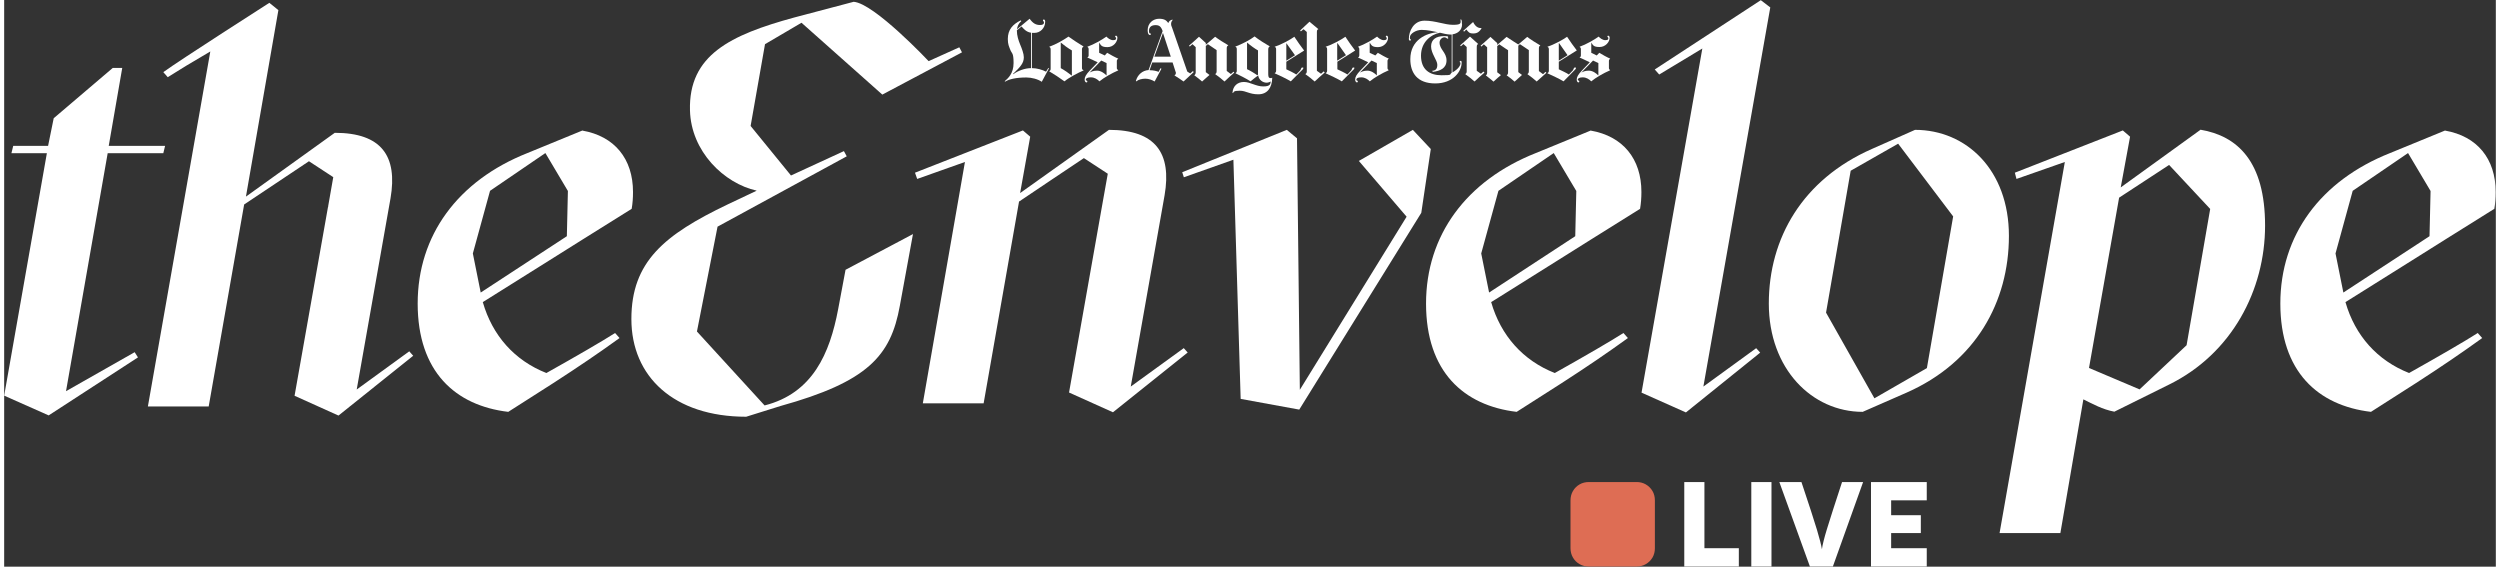
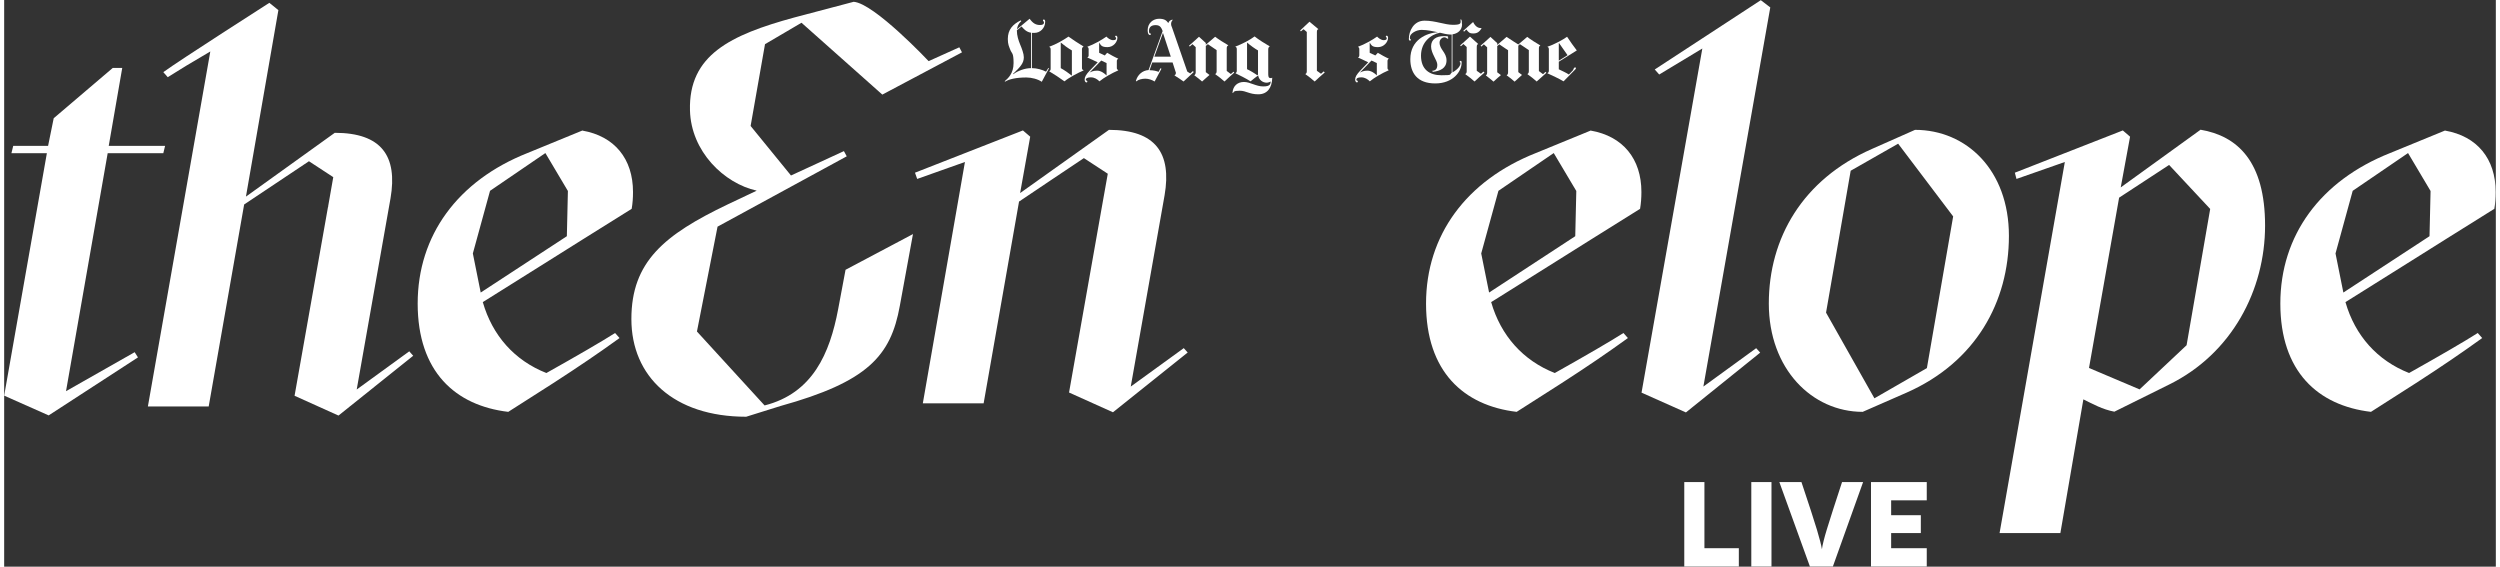
<svg xmlns="http://www.w3.org/2000/svg" width="300px" height="68px" viewBox="0 0 299 68" version="1.1">
  <rect x="0" y="0" width="299" height="68" fill="#333333" stroke="none" />
  <g id="surface1">
    <path style=" stroke:none;fill-rule:nonzero;fill:rgb(100%,100%,100%);fill-opacity:1;" d="M 229.305 15.582 L 224.109 17.883 C 215.812 21.543 211.758 28.574 211.758 36.426 C 211.758 44.281 216.953 49.422 223.023 49.422 L 228.289 47.117 C 236.582 43.461 240.57 36.23 240.57 28.305 C 240.57 20.383 235.445 15.582 229.305 15.582 Z M 230.727 44.172 L 224.43 47.797 L 218.625 37.516 L 221.582 20.488 L 227.277 17.242 L 233.879 25.969 Z M 230.727 44.172 " />
    <path style=" stroke:none;fill-rule:nonzero;fill:rgb(100%,100%,100%);fill-opacity:1;" d="M 19.098 18.383 L 19.309 17.508 L 12.547 17.508 L 14.168 8.156 L 13.027 8.156 L 5.945 14.188 L 5.27 17.508 L 1.086 17.508 L 0.871 18.383 L 5.125 18.383 L 0 47.477 L 5.34 49.848 L 16.055 42.887 L 15.66 42.262 L 7.422 46.941 L 12.422 18.383 Z M 19.098 18.383 " />
    <path style=" stroke:none;fill-rule:nonzero;fill:rgb(100%,100%,100%);fill-opacity:1;" d="M 48.641 42.137 L 42.305 46.742 L 46.363 23.793 C 47.234 18.723 45.277 15.938 39.672 15.938 L 29.012 23.594 L 32.906 1.215 L 31.82 0.34 C 31.82 0.34 21.055 7.227 19.098 8.656 L 19.629 9.262 C 20.859 8.477 22.566 7.441 24.738 6.176 L 17.246 48.777 L 24.543 48.777 L 28.797 24.539 L 36.574 19.348 L 39.492 21.258 L 38.887 24.703 C 38.887 24.754 38.887 24.809 38.852 24.879 L 34.848 47.492 L 40.117 49.867 L 49.086 42.691 L 48.605 42.156 L 48.641 42.156 Z M 48.641 42.137 " />
    <path style=" stroke:none;fill-rule:nonzero;fill:rgb(100%,100%,100%);fill-opacity:1;" d="M 69.41 15.652 L 62.789 18.367 C 54.426 21.684 49.621 28.254 49.621 36.426 C 49.621 44.602 54.141 48.672 60.492 49.422 L 65.887 45.977 C 68.93 44.012 71.422 42.316 73.844 40.566 L 73.309 39.961 C 71.832 40.906 68.789 42.676 65.066 44.762 C 61.258 43.262 58.59 40.281 57.434 36.25 L 57.984 35.91 L 66.348 30.664 L 69.445 28.719 L 75.301 25.059 C 75.41 24.434 75.461 23.773 75.461 23.043 C 75.461 19.043 73.238 16.348 69.395 15.672 L 69.41 15.672 Z M 67.523 28.344 L 57.184 35.105 L 56.242 30.414 L 58.305 22.898 L 64.945 18.367 L 67.648 22.918 L 67.523 28.324 Z M 67.523 28.344 " />
    <path style=" stroke:none;fill-rule:nonzero;fill:rgb(100%,100%,100%);fill-opacity:1;" d="M 292.93 15.652 L 286.309 18.367 C 277.945 21.684 273.141 28.254 273.141 36.426 C 273.141 44.602 277.66 48.672 284.016 49.422 L 289.406 45.977 C 292.449 44.012 294.941 42.316 297.363 40.566 L 296.828 39.961 C 295.352 40.906 292.309 42.676 288.59 44.762 C 284.781 43.262 282.109 40.281 280.953 36.25 L 281.504 35.91 L 289.871 30.664 L 292.965 28.719 L 298.82 25.059 C 298.93 24.434 298.98 23.773 298.98 23.043 C 298.98 19.043 296.758 16.348 292.914 15.672 Z M 291.043 28.344 L 280.703 35.105 L 279.762 30.414 L 281.824 22.898 L 288.465 18.367 L 291.168 22.918 L 291.043 28.324 Z M 291.043 28.344 " />
    <path style=" stroke:none;fill-rule:nonzero;fill:rgb(100%,100%,100%);fill-opacity:1;" d="M 190.418 15.652 L 183.797 18.367 C 175.43 21.684 170.625 28.254 170.625 36.426 C 170.625 44.602 175.145 48.672 181.5 49.422 L 186.895 45.977 C 189.938 44.012 192.43 42.316 194.848 40.566 L 194.312 39.961 C 192.836 40.906 189.793 42.676 186.074 44.762 C 182.266 43.262 179.598 40.281 178.438 36.25 L 178.992 35.91 L 187.355 30.664 L 190.453 28.719 L 196.309 25.059 C 196.414 24.434 196.469 23.773 196.469 23.043 C 196.469 19.043 194.242 16.348 190.398 15.672 Z M 188.531 28.344 L 178.191 35.105 L 177.246 30.414 L 179.312 22.898 L 185.949 18.367 L 188.656 22.918 L 188.531 28.324 Z M 188.531 28.344 " />
    <path style=" stroke:none;fill-rule:nonzero;fill:rgb(100%,100%,100%);fill-opacity:1;" d="M 203.906 46.387 L 211.934 0.891 L 210.797 0.02 L 198.07 8.336 L 198.605 8.941 L 203.781 5.82 L 196.484 47.117 L 201.809 49.492 L 210.723 42.316 L 210.242 41.781 Z M 203.906 46.387 " />
    <path style=" stroke:none;fill-rule:nonzero;fill:rgb(100%,100%,100%);fill-opacity:1;" d="M 263.547 15.582 L 253.988 22.488 L 255.109 16.402 L 254.238 15.652 L 241.281 20.723 L 241.477 21.473 L 247.281 19.438 L 239.449 63.965 L 246.746 63.965 L 249.504 47.922 C 250.59 48.457 251.801 49.137 253.223 49.402 L 259.773 46.156 C 267.34 42.441 271.309 34.785 271.309 27.074 C 271.309 19.363 267.996 16.312 263.547 15.562 Z M 261.891 41.426 L 256.25 46.727 L 250.18 44.156 L 253.793 23.719 L 259.793 19.793 L 264.723 25.074 Z M 261.891 41.426 " />
-     <path style=" stroke:none;fill-rule:nonzero;fill:rgb(100%,100%,100%);fill-opacity:1;" d="M 169.043 15.582 L 162.562 19.312 L 168.293 26.004 L 155.48 46.777 L 155.141 16.598 L 153.914 15.582 L 141.367 20.668 L 141.562 21.273 L 147.508 19.168 L 148.379 47.867 L 155.41 49.152 L 170.055 25.539 L 171.195 17.883 Z M 169.043 15.582 " />
    <path style=" stroke:none;fill-rule:nonzero;fill:rgb(100%,100%,100%);fill-opacity:1;" d="M 141.543 41.781 L 135.191 46.387 L 139.25 23.434 C 140.121 18.367 138.164 15.582 132.574 15.582 L 121.914 23.168 L 123.125 16.402 L 122.25 15.652 L 109.297 20.723 L 109.562 21.473 L 115.293 19.438 L 110.238 48.402 L 117.535 48.402 L 121.789 24.164 L 121.824 24.164 C 121.824 24.148 129.566 18.973 129.566 18.973 L 132.434 20.848 L 131.773 24.559 L 127.785 47.102 L 133.055 49.473 L 142.023 42.301 L 141.543 41.766 Z M 141.543 41.781 " />
    <path style=" stroke:none;fill-rule:nonzero;fill:rgb(100%,100%,100%);fill-opacity:1;" d="M 109.062 28.059 L 107.48 36.695 C 106.395 42.727 103.617 45.816 93.152 48.723 L 89.043 50.008 C 80.34 50.008 75.266 45.172 75.266 38.285 C 75.266 31.395 79.234 28.164 86.801 24.539 L 90.305 22.879 C 86.391 22.008 82.422 18.188 82.297 13.242 C 82.117 6.605 87.156 4.195 94.789 2.105 L 101.945 0.215 C 104.418 0.41 110.934 7.336 110.934 7.336 L 114.617 5.676 L 114.938 6.281 L 105.379 11.352 L 95.68 2.73 L 91.301 5.301 L 89.574 15.117 L 94.418 21.059 L 100.77 18.133 L 101.109 18.758 L 85.605 27.199 L 83.133 39.781 L 91.25 48.652 C 97.031 47.191 99.078 42.387 100.074 37.125 L 100.965 32.375 L 109.047 28.094 L 109.047 28.059 Z M 109.062 28.059 " />
    <path style=" stroke:none;fill-rule:nonzero;fill:rgb(100%,100%,100%);fill-opacity:1;" d="M 185.078 8.727 C 184.793 8.977 184.168 9.531 183.902 9.781 C 183.652 9.547 183.137 9.137 182.801 8.906 L 182.801 8.871 C 182.887 8.836 182.961 8.746 182.961 8.531 L 182.961 6.016 C 182.691 5.82 182.176 5.496 181.891 5.301 L 181.695 5.48 L 181.695 8.656 L 182.141 8.996 C 182.141 8.996 181.535 9.531 181.25 9.797 C 181 9.566 180.645 9.281 180.309 9.047 L 180.309 9.012 C 180.398 8.977 180.469 8.887 180.469 8.676 L 180.469 6.031 C 180.199 5.836 179.684 5.516 179.418 5.32 L 179.168 5.531 L 179.168 8.676 L 179.613 9.012 C 179.613 9.012 179.008 9.512 178.723 9.797 C 178.457 9.547 178.152 9.336 177.797 9.047 C 177.906 8.996 177.957 8.852 177.957 8.711 L 177.957 5.676 L 177.566 5.32 L 177.266 5.586 L 177.176 5.48 C 177.441 5.246 177.957 4.801 178.352 4.426 L 179.168 5.176 L 179.168 5.391 L 180.289 4.426 C 180.645 4.676 181.695 5.336 181.695 5.336 L 182.766 4.426 C 183.102 4.695 183.887 5.195 184.328 5.445 L 184.328 5.48 C 184.188 5.516 184.168 5.695 184.168 5.801 L 184.168 8.531 L 184.668 8.906 L 184.953 8.621 L 185.059 8.727 Z M 185.078 8.727 " />
    <path style=" stroke:none;fill-rule:nonzero;fill:rgb(100%,100%,100%);fill-opacity:1;" d="M 177.281 3.426 C 176.996 3.836 176.766 4.016 176.285 4.016 C 175.805 4.016 175.715 3.855 175.465 3.535 L 175.184 3.801 L 175.094 3.695 L 176.27 2.641 C 176.59 3.285 176.961 3.375 177.266 3.375 L 177.266 3.41 Z M 177.281 3.426 " />
    <path style=" stroke:none;fill-rule:nonzero;fill:rgb(100%,100%,100%);fill-opacity:1;" d="M 177.621 8.727 C 177.301 8.996 176.73 9.496 176.445 9.781 C 176.18 9.531 175.715 9.172 175.344 8.906 L 175.344 8.871 C 175.449 8.836 175.504 8.711 175.504 8.551 L 175.504 5.641 L 175.109 5.281 L 174.809 5.551 L 174.719 5.445 C 174.984 5.211 175.504 4.766 175.895 4.391 L 176.871 5.266 L 176.871 5.301 C 176.75 5.336 176.711 5.406 176.711 5.676 L 176.711 8.496 L 177.211 8.852 L 177.512 8.586 L 177.621 8.691 Z M 177.621 8.727 " />
    <path style=" stroke:none;fill-rule:nonzero;fill:rgb(100%,100%,100%);fill-opacity:1;" d="M 158.453 8.711 C 158.133 8.977 157.562 9.496 157.258 9.781 C 156.992 9.531 156.531 9.172 156.156 8.906 L 156.156 8.871 C 156.262 8.836 156.316 8.711 156.316 8.551 L 156.316 3.836 L 155.926 3.5 L 155.605 3.766 L 155.516 3.66 C 155.781 3.426 156.246 2.98 156.637 2.605 L 157.688 3.48 L 157.688 3.516 C 157.562 3.551 157.527 3.625 157.527 3.891 L 157.527 8.496 L 158.023 8.852 L 158.344 8.566 L 158.453 8.676 Z M 158.453 8.711 " />
    <path style=" stroke:none;fill-rule:nonzero;fill:rgb(100%,100%,100%);fill-opacity:1;" d="M 147.613 8.711 C 147.328 8.961 146.707 9.512 146.438 9.781 C 146.191 9.547 145.672 9.137 145.336 8.906 L 145.336 8.871 C 145.426 8.836 145.496 8.746 145.496 8.531 L 145.496 6.016 C 145.23 5.82 144.711 5.496 144.445 5.301 L 144.195 5.516 L 144.195 8.656 L 144.641 8.996 C 144.641 8.996 144.055 9.496 143.75 9.781 C 143.484 9.531 143.184 9.316 142.809 9.031 C 142.914 8.977 142.984 8.836 142.984 8.691 L 142.984 5.656 L 142.594 5.301 L 142.273 5.586 L 142.184 5.48 C 142.453 5.246 142.984 4.785 143.379 4.41 L 144.195 5.156 L 144.195 5.371 L 145.316 4.41 C 145.656 4.676 146.438 5.176 146.883 5.426 L 146.883 5.461 C 146.742 5.496 146.707 5.676 146.707 5.781 L 146.707 8.512 L 147.203 8.887 L 147.523 8.602 Z M 147.613 8.711 " />
-     <path style=" stroke:none;fill-rule:nonzero;fill:rgb(100%,100%,100%);fill-opacity:1;" d="M 192.66 8.461 C 191.949 8.762 190.949 9.336 190.453 9.762 C 190.203 9.512 189.863 9.281 189.422 9.281 C 188.977 9.281 188.832 9.441 188.832 9.566 C 188.832 9.691 189.012 9.637 189.012 9.762 C 189.012 9.887 188.957 9.887 188.887 9.887 C 188.816 9.887 188.707 9.746 188.707 9.566 C 188.707 9.246 188.852 8.961 189.367 8.426 L 190.273 7.477 C 189.902 7.281 189.367 7.051 189.062 6.906 L 189.062 6.871 C 189.152 6.871 189.207 6.746 189.207 6.656 L 189.207 5.891 C 189.207 5.801 189.172 5.676 189.062 5.641 L 189.062 5.605 C 189.828 5.336 190.789 4.785 191.344 4.391 C 191.465 4.535 191.789 4.82 192.145 4.82 C 192.5 4.82 192.5 4.676 192.5 4.57 C 192.5 4.461 192.391 4.48 192.391 4.391 C 192.391 4.301 192.43 4.285 192.5 4.285 C 192.57 4.285 192.66 4.371 192.66 4.535 C 192.66 5.016 192.18 5.641 191.449 5.641 C 190.719 5.641 190.664 5.426 190.453 5.105 L 190.453 6.336 L 191.109 6.656 L 191.414 6.336 C 191.734 6.531 192.375 6.891 192.711 7.031 L 192.711 7.066 C 192.641 7.102 192.57 7.176 192.57 7.316 L 192.57 8.176 C 192.57 8.301 192.66 8.371 192.711 8.406 L 192.711 8.441 L 192.66 8.441 Z M 191.305 9.031 L 191.305 7.566 C 191.129 7.477 190.844 7.352 190.664 7.266 L 189.262 8.711 C 189.473 8.602 189.723 8.477 190.168 8.477 C 190.613 8.477 191.059 8.801 191.27 9.031 Z M 191.305 9.031 " />
    <path style=" stroke:none;fill-rule:nonzero;fill:rgb(100%,100%,100%);fill-opacity:1;" d="M 188.691 6.066 L 186.555 7.406 L 186.555 8.316 C 186.82 8.441 187.48 8.746 187.766 8.941 L 188.227 8.461 C 188.352 8.336 188.316 8.102 188.496 8.102 C 188.672 8.102 188.602 8.137 188.602 8.211 C 188.602 8.281 188.547 8.316 188.512 8.352 L 187.125 9.762 C 186.645 9.461 185.664 9.012 185.203 8.801 L 185.203 8.762 C 185.273 8.727 185.363 8.676 185.363 8.477 L 185.363 5.926 C 185.363 5.711 185.289 5.656 185.203 5.641 L 185.203 5.605 C 185.934 5.371 187.035 4.785 187.551 4.41 C 187.906 4.945 188.371 5.621 188.727 6.066 Z M 187.605 6.621 C 187.355 6.266 186.875 5.586 186.59 5.176 L 186.555 5.176 L 186.555 7.281 Z M 187.605 6.621 " />
    <path style=" stroke:none;fill-rule:nonzero;fill:rgb(100%,100%,100%);fill-opacity:1;" d="M 174.949 2.91 C 174.949 3.641 174.398 4.035 173.793 4.121 L 173.793 8.691 C 174.523 8.281 174.754 7.836 174.754 7.621 C 174.754 7.406 174.664 7.516 174.664 7.426 C 174.664 7.336 174.719 7.301 174.773 7.301 C 174.863 7.301 174.898 7.371 174.898 7.516 C 174.898 8.566 173.883 10.012 171.73 10.012 C 169.574 10.012 168.738 8.746 168.738 7.102 C 168.738 4.766 170.695 3.945 172.051 3.871 C 171.551 3.766 170.77 3.586 170.094 3.586 C 169.414 3.586 168.688 4.051 168.688 4.461 C 168.688 4.871 168.809 4.641 168.809 4.746 C 168.809 4.855 168.773 4.871 168.703 4.871 C 168.578 4.871 168.562 4.766 168.562 4.66 C 168.562 3.766 169.113 2.48 170.449 2.48 C 171.781 2.48 172.832 2.98 173.883 2.98 C 174.934 2.98 174.789 2.73 174.754 2.32 L 174.879 2.375 C 174.914 2.445 174.934 2.641 174.934 2.91 Z M 173.703 8.746 L 173.703 4.141 L 173.492 4.141 C 173.188 4.141 172.656 4.016 172.297 3.926 C 171.25 4.121 170.02 5.016 170.02 6.676 C 170.02 8.336 171.035 9.031 172.477 9.031 C 173.918 9.031 173.383 8.926 173.688 8.746 Z M 173.703 8.746 " />
    <path style=" stroke:none;fill-rule:nonzero;fill:rgb(100%,100%,100%);fill-opacity:1;" d="M 166.086 8.461 C 165.375 8.762 164.379 9.336 163.879 9.762 C 163.633 9.512 163.293 9.281 162.848 9.281 C 162.402 9.281 162.262 9.422 162.262 9.566 C 162.262 9.711 162.438 9.637 162.438 9.762 C 162.438 9.887 162.387 9.887 162.312 9.887 C 162.242 9.887 162.117 9.746 162.117 9.566 C 162.117 9.246 162.262 8.961 162.777 8.426 L 163.684 7.477 C 163.312 7.281 162.777 7.051 162.473 6.906 L 162.473 6.871 C 162.562 6.871 162.617 6.746 162.617 6.656 L 162.617 5.891 C 162.617 5.801 162.582 5.676 162.473 5.641 L 162.473 5.605 C 163.238 5.336 164.199 4.785 164.754 4.391 C 164.879 4.535 165.215 4.82 165.555 4.82 C 165.891 4.82 165.91 4.676 165.91 4.57 C 165.91 4.461 165.801 4.48 165.801 4.391 C 165.801 4.301 165.84 4.285 165.91 4.285 C 165.98 4.285 166.07 4.371 166.07 4.535 C 166.07 5.016 165.59 5.656 164.859 5.656 C 164.129 5.656 164.078 5.426 163.863 5.105 L 163.863 6.336 L 164.539 6.656 L 164.84 6.336 C 165.16 6.531 165.801 6.891 166.141 7.031 L 166.141 7.066 C 166.07 7.102 166 7.176 166 7.316 L 166 8.176 C 166 8.301 166.086 8.371 166.141 8.406 L 166.141 8.441 L 166.105 8.441 Z M 164.719 9.031 L 164.719 7.566 C 164.539 7.477 164.254 7.352 164.078 7.266 L 162.688 8.711 C 162.902 8.602 163.152 8.477 163.598 8.477 C 164.039 8.477 164.484 8.801 164.699 9.031 Z M 164.719 9.031 " />
-     <path style=" stroke:none;fill-rule:nonzero;fill:rgb(100%,100%,100%);fill-opacity:1;" d="M 162.117 6.066 L 159.984 7.406 L 159.984 8.316 C 160.25 8.441 160.91 8.746 161.191 8.941 L 161.637 8.461 C 161.762 8.336 161.727 8.102 161.906 8.102 C 162.082 8.102 162.012 8.137 162.012 8.211 C 162.012 8.281 161.957 8.316 161.922 8.352 L 160.516 9.762 C 160.035 9.461 159.059 9.012 158.594 8.801 L 158.594 8.762 C 158.664 8.727 158.754 8.676 158.754 8.477 L 158.754 5.926 C 158.754 5.711 158.684 5.656 158.594 5.641 L 158.594 5.605 C 159.324 5.371 160.43 4.785 160.945 4.41 C 161.301 4.945 161.762 5.621 162.117 6.066 Z M 161.016 6.621 C 160.766 6.266 160.285 5.586 160 5.176 L 159.965 5.176 L 159.965 7.281 Z M 161.016 6.621 " />
-     <path style=" stroke:none;fill-rule:nonzero;fill:rgb(100%,100%,100%);fill-opacity:1;" d="M 155.996 6.066 L 153.859 7.406 L 153.859 8.316 C 154.129 8.441 154.77 8.746 155.055 8.941 L 155.516 8.461 C 155.641 8.336 155.605 8.102 155.781 8.102 C 155.961 8.102 155.891 8.137 155.891 8.211 C 155.891 8.281 155.836 8.316 155.801 8.352 L 154.395 9.762 C 153.914 9.461 152.953 9.012 152.473 8.801 L 152.473 8.762 C 152.543 8.727 152.633 8.676 152.633 8.477 L 152.633 5.926 C 152.633 5.711 152.562 5.656 152.473 5.641 L 152.473 5.605 C 153.203 5.371 154.305 4.785 154.82 4.41 C 155.176 4.945 155.641 5.621 155.996 6.066 Z M 154.895 6.621 C 154.645 6.266 154.145 5.586 153.859 5.176 L 153.859 7.281 L 154.91 6.621 Z M 154.895 6.621 " />
    <path style=" stroke:none;fill-rule:nonzero;fill:rgb(100%,100%,100%);fill-opacity:1;" d="M 152.168 9.371 C 152.133 10.531 151.582 11.316 150.496 11.316 C 149.41 11.316 149.039 10.887 148.273 10.887 C 147.508 10.887 147.578 11.031 147.453 11.172 L 147.398 11.137 C 147.453 10.297 148.023 9.836 148.77 9.836 C 149.52 9.836 150.211 10.371 151.086 10.371 C 151.957 10.371 151.938 10.066 151.992 9.781 C 151.867 9.836 151.707 9.922 151.492 9.922 C 151.047 9.922 150.566 9.602 150.48 9.047 C 150.266 9.191 149.785 9.586 149.57 9.762 C 149.039 9.422 148.184 8.996 147.773 8.801 L 147.773 8.762 C 147.863 8.727 147.914 8.621 147.914 8.512 L 147.914 5.906 C 147.914 5.746 147.863 5.641 147.754 5.621 L 147.754 5.586 C 148.52 5.301 149.52 4.785 150.051 4.371 C 150.516 4.746 151.352 5.266 151.848 5.551 L 151.848 5.605 C 151.742 5.656 151.688 5.73 151.688 5.961 L 151.688 8.762 C 151.688 9.121 151.688 9.371 151.973 9.371 C 152.258 9.371 152.082 9.336 152.117 9.281 L 152.168 9.352 Z M 150.461 8.961 L 150.461 6.051 C 150.105 5.855 149.535 5.445 149.145 5.105 L 149.145 8.301 C 149.5 8.461 150.121 8.836 150.371 9.031 L 150.48 8.941 Z M 150.461 8.961 " />
    <path style=" stroke:none;fill-rule:nonzero;fill:rgb(100%,100%,100%);fill-opacity:1;" d="M 142.738 8.656 L 141.527 9.781 C 141.188 9.531 140.887 9.336 140.457 9.066 L 140.457 9.012 C 140.566 8.977 140.602 8.871 140.602 8.762 C 140.602 8.656 140.602 8.656 140.566 8.602 L 140.211 7.496 L 137.77 7.496 L 137.449 8.426 C 137.949 8.426 138.289 8.531 138.535 8.621 L 138.75 8.191 L 138.875 8.246 L 138.055 9.781 C 137.734 9.586 137.344 9.441 136.934 9.441 C 136.527 9.441 136.082 9.566 135.887 9.746 C 135.848 9.781 135.797 9.746 135.812 9.691 C 136.008 8.996 136.562 8.461 137.328 8.406 L 139.016 3.73 C 138.82 3.16 138.59 3.016 138.164 3.016 C 137.734 3.016 137.379 3.195 137.379 3.695 C 137.379 4.195 137.594 3.91 137.594 4.07 C 137.594 4.23 137.559 4.195 137.469 4.195 C 137.328 4.195 137.219 3.996 137.219 3.625 C 137.219 2.766 137.879 2.25 138.59 2.25 C 139.301 2.25 139.496 2.5 139.695 2.766 C 139.766 2.516 139.996 2.391 140.191 2.355 L 140.227 2.391 C 140.102 2.535 140.031 2.676 140.031 2.875 C 140.031 3.07 140.102 3.195 140.137 3.285 L 141.973 8.586 L 142.328 8.816 L 142.648 8.531 L 142.738 8.637 Z M 139.996 6.801 L 139.055 3.945 L 138.02 6.801 Z M 139.996 6.801 " />
    <path style=" stroke:none;fill-rule:nonzero;fill:rgb(100%,100%,100%);fill-opacity:1;" d="M 133.66 8.461 C 132.949 8.762 131.934 9.336 131.434 9.762 C 131.188 9.512 130.848 9.281 130.402 9.281 C 129.957 9.281 129.797 9.422 129.797 9.566 C 129.797 9.711 129.977 9.637 129.977 9.762 C 129.977 9.887 129.941 9.887 129.852 9.887 C 129.762 9.887 129.656 9.746 129.656 9.566 C 129.656 9.246 129.797 8.961 130.312 8.426 L 131.223 7.477 C 130.848 7.281 130.297 7.051 129.992 6.906 L 129.992 6.871 C 130.082 6.871 130.137 6.746 130.137 6.656 L 130.137 5.891 C 130.137 5.801 130.102 5.676 129.992 5.641 L 129.992 5.605 C 130.758 5.336 131.719 4.785 132.273 4.391 C 132.398 4.535 132.719 4.82 133.074 4.82 C 133.43 4.82 133.43 4.676 133.43 4.57 C 133.43 4.461 133.32 4.48 133.32 4.391 C 133.32 4.301 133.359 4.285 133.43 4.285 C 133.5 4.285 133.59 4.371 133.59 4.535 C 133.59 5.016 133.125 5.656 132.398 5.656 C 131.668 5.656 131.613 5.426 131.398 5.105 L 131.398 6.336 L 132.074 6.656 L 132.359 6.336 C 132.68 6.531 133.34 6.891 133.68 7.031 L 133.68 7.066 C 133.605 7.102 133.52 7.176 133.52 7.316 L 133.52 8.176 C 133.52 8.301 133.605 8.371 133.68 8.406 L 133.68 8.441 Z M 132.289 9.031 L 132.289 7.566 C 132.113 7.477 131.828 7.352 131.648 7.266 L 130.242 8.711 C 130.457 8.602 130.707 8.477 131.152 8.477 C 131.594 8.477 132.039 8.801 132.254 9.031 Z M 132.289 9.031 " />
    <path style=" stroke:none;fill-rule:nonzero;fill:rgb(100%,100%,100%);fill-opacity:1;" d="M 129.512 8.461 C 128.906 8.711 127.734 9.336 127.234 9.762 C 126.703 9.371 125.918 8.852 125.418 8.566 L 125.418 8.531 C 125.543 8.477 125.578 8.387 125.578 8.246 L 125.578 5.961 C 125.578 5.746 125.527 5.676 125.418 5.641 L 125.418 5.605 C 126.258 5.301 127.039 4.855 127.715 4.391 C 128.18 4.73 128.98 5.246 129.512 5.57 L 129.512 5.605 C 129.426 5.641 129.336 5.746 129.336 5.891 L 129.336 8.156 C 129.336 8.316 129.406 8.387 129.512 8.406 Z M 128.125 9.066 L 128.125 6.051 C 127.715 5.82 127.094 5.371 126.789 5.105 L 126.789 8.176 C 127.184 8.387 127.785 8.801 128.105 9.066 Z M 128.125 9.066 " />
    <path style=" stroke:none;fill-rule:nonzero;fill:rgb(100%,100%,100%);fill-opacity:1;" d="M 125.383 8.191 L 124.512 9.816 C 124.051 9.496 123.301 9.297 122.66 9.297 C 121.414 9.297 120.562 9.512 120.117 9.797 L 120.062 9.746 C 120.453 9.406 121.129 8.836 121.129 7.566 C 121.129 6.301 120.918 6.426 120.758 6.031 C 120.578 5.57 120.438 5.32 120.438 4.676 C 120.438 3.551 121.043 2.91 121.984 2.445 L 122.055 2.535 C 121.734 2.801 121.574 3.16 121.539 3.516 L 123.055 2.25 C 123.445 2.801 123.816 3 124.281 3 C 124.742 3 124.777 2.82 124.777 2.676 C 124.777 2.535 124.656 2.57 124.656 2.465 C 124.656 2.355 124.707 2.34 124.762 2.34 C 124.887 2.34 124.922 2.5 124.922 2.605 C 124.922 3.375 124.316 3.945 123.641 3.945 C 122.965 3.945 123.41 3.945 123.336 3.945 L 123.336 8.176 C 123.926 8.176 124.582 8.371 125.027 8.602 L 125.297 8.156 L 125.402 8.211 Z M 123.23 8.156 L 123.23 3.926 C 122.645 3.855 122.289 3.41 122.09 3.176 L 121.523 3.641 C 121.523 4.285 121.719 4.855 121.93 5.371 C 122.129 5.836 122.359 6.461 122.359 6.871 C 122.359 7.566 121.969 8.012 121.059 8.871 L 121.094 8.906 C 121.629 8.496 122.5 8.176 123.23 8.176 Z M 123.23 8.156 " />
    <path style=" stroke:none;fill-rule:nonzero;fill:rgb(100%,100%,100%);fill-opacity:1;" d="M 173.297 4.551 C 173.297 4.621 173.242 4.641 173.188 4.641 C 173.137 4.641 173.047 4.48 172.832 4.48 C 172.512 4.48 172.246 4.785 172.246 5.105 C 172.246 5.941 173.082 6.281 173.082 7.246 C 173.082 8.211 172.297 8.512 171.48 8.621 L 171.32 8.512 C 171.766 8.461 171.977 8.301 171.977 7.766 C 171.977 7.227 171.23 6.426 171.23 5.57 C 171.23 4.711 171.871 4.336 172.762 4.336 C 173.652 4.336 173.117 4.391 173.207 4.445 C 173.262 4.48 173.297 4.516 173.297 4.57 Z M 173.297 4.551 " />
-     <path style=" stroke:none;fill-rule:nonzero;fill:rgb(87.059%,42.745%,32.941%);fill-opacity:1;" d="M 189.047 67.695 C 188.707 67.5 188.441 67.234 188.246 66.895 C 188.051 66.555 187.961 66.18 187.961 65.785 L 187.961 60.039 C 187.961 59.648 188.051 59.273 188.246 58.934 C 188.441 58.594 188.707 58.328 189.047 58.129 C 189.383 57.934 189.758 57.844 190.168 57.844 L 195.898 57.844 C 196.289 57.844 196.664 57.934 197 58.129 C 197.34 58.328 197.605 58.594 197.805 58.934 C 198 59.273 198.086 59.648 198.086 60.039 L 198.086 65.785 C 198.086 66.18 198 66.555 197.805 66.895 C 197.605 67.234 197.34 67.5 197 67.695 C 196.664 67.895 196.289 67.98 195.898 67.98 L 190.168 67.98 C 189.758 67.98 189.383 67.895 189.047 67.695 Z M 189.047 67.695 " />
    <path style=" stroke:none;fill-rule:nonzero;fill:rgb(100%,100%,100%);fill-opacity:1;" d="M 201.613 57.844 L 204.031 57.844 L 204.031 65.785 L 208.16 65.785 L 208.16 67.98 L 201.613 67.98 Z M 201.613 57.844 " />
    <path style=" stroke:none;fill-rule:nonzero;fill:rgb(100%,100%,100%);fill-opacity:1;" d="M 209.656 57.844 L 212.078 57.844 L 212.078 67.98 L 209.656 67.98 Z M 209.656 57.844 " />
    <path style=" stroke:none;fill-rule:nonzero;fill:rgb(100%,100%,100%);fill-opacity:1;" d="M 213.02 57.844 L 215.672 57.844 C 216.598 60.609 217.219 62.52 217.539 63.59 C 217.859 64.664 218.055 65.43 218.129 65.91 C 218.199 65.395 218.395 64.59 218.734 63.484 C 219.07 62.379 219.676 60.504 220.547 57.844 L 223.074 57.844 L 219.445 67.98 L 216.688 67.98 Z M 213.02 57.844 " />
    <path style=" stroke:none;fill-rule:nonzero;fill:rgb(100%,100%,100%);fill-opacity:1;" d="M 224.02 57.844 L 230.711 57.844 L 230.711 60.039 L 226.438 60.039 L 226.438 61.824 L 230 61.824 L 230 63.965 L 226.438 63.965 L 226.438 65.785 L 230.711 65.785 L 230.711 67.98 L 224.02 67.98 Z M 224.02 57.844 " />
  </g>
</svg>